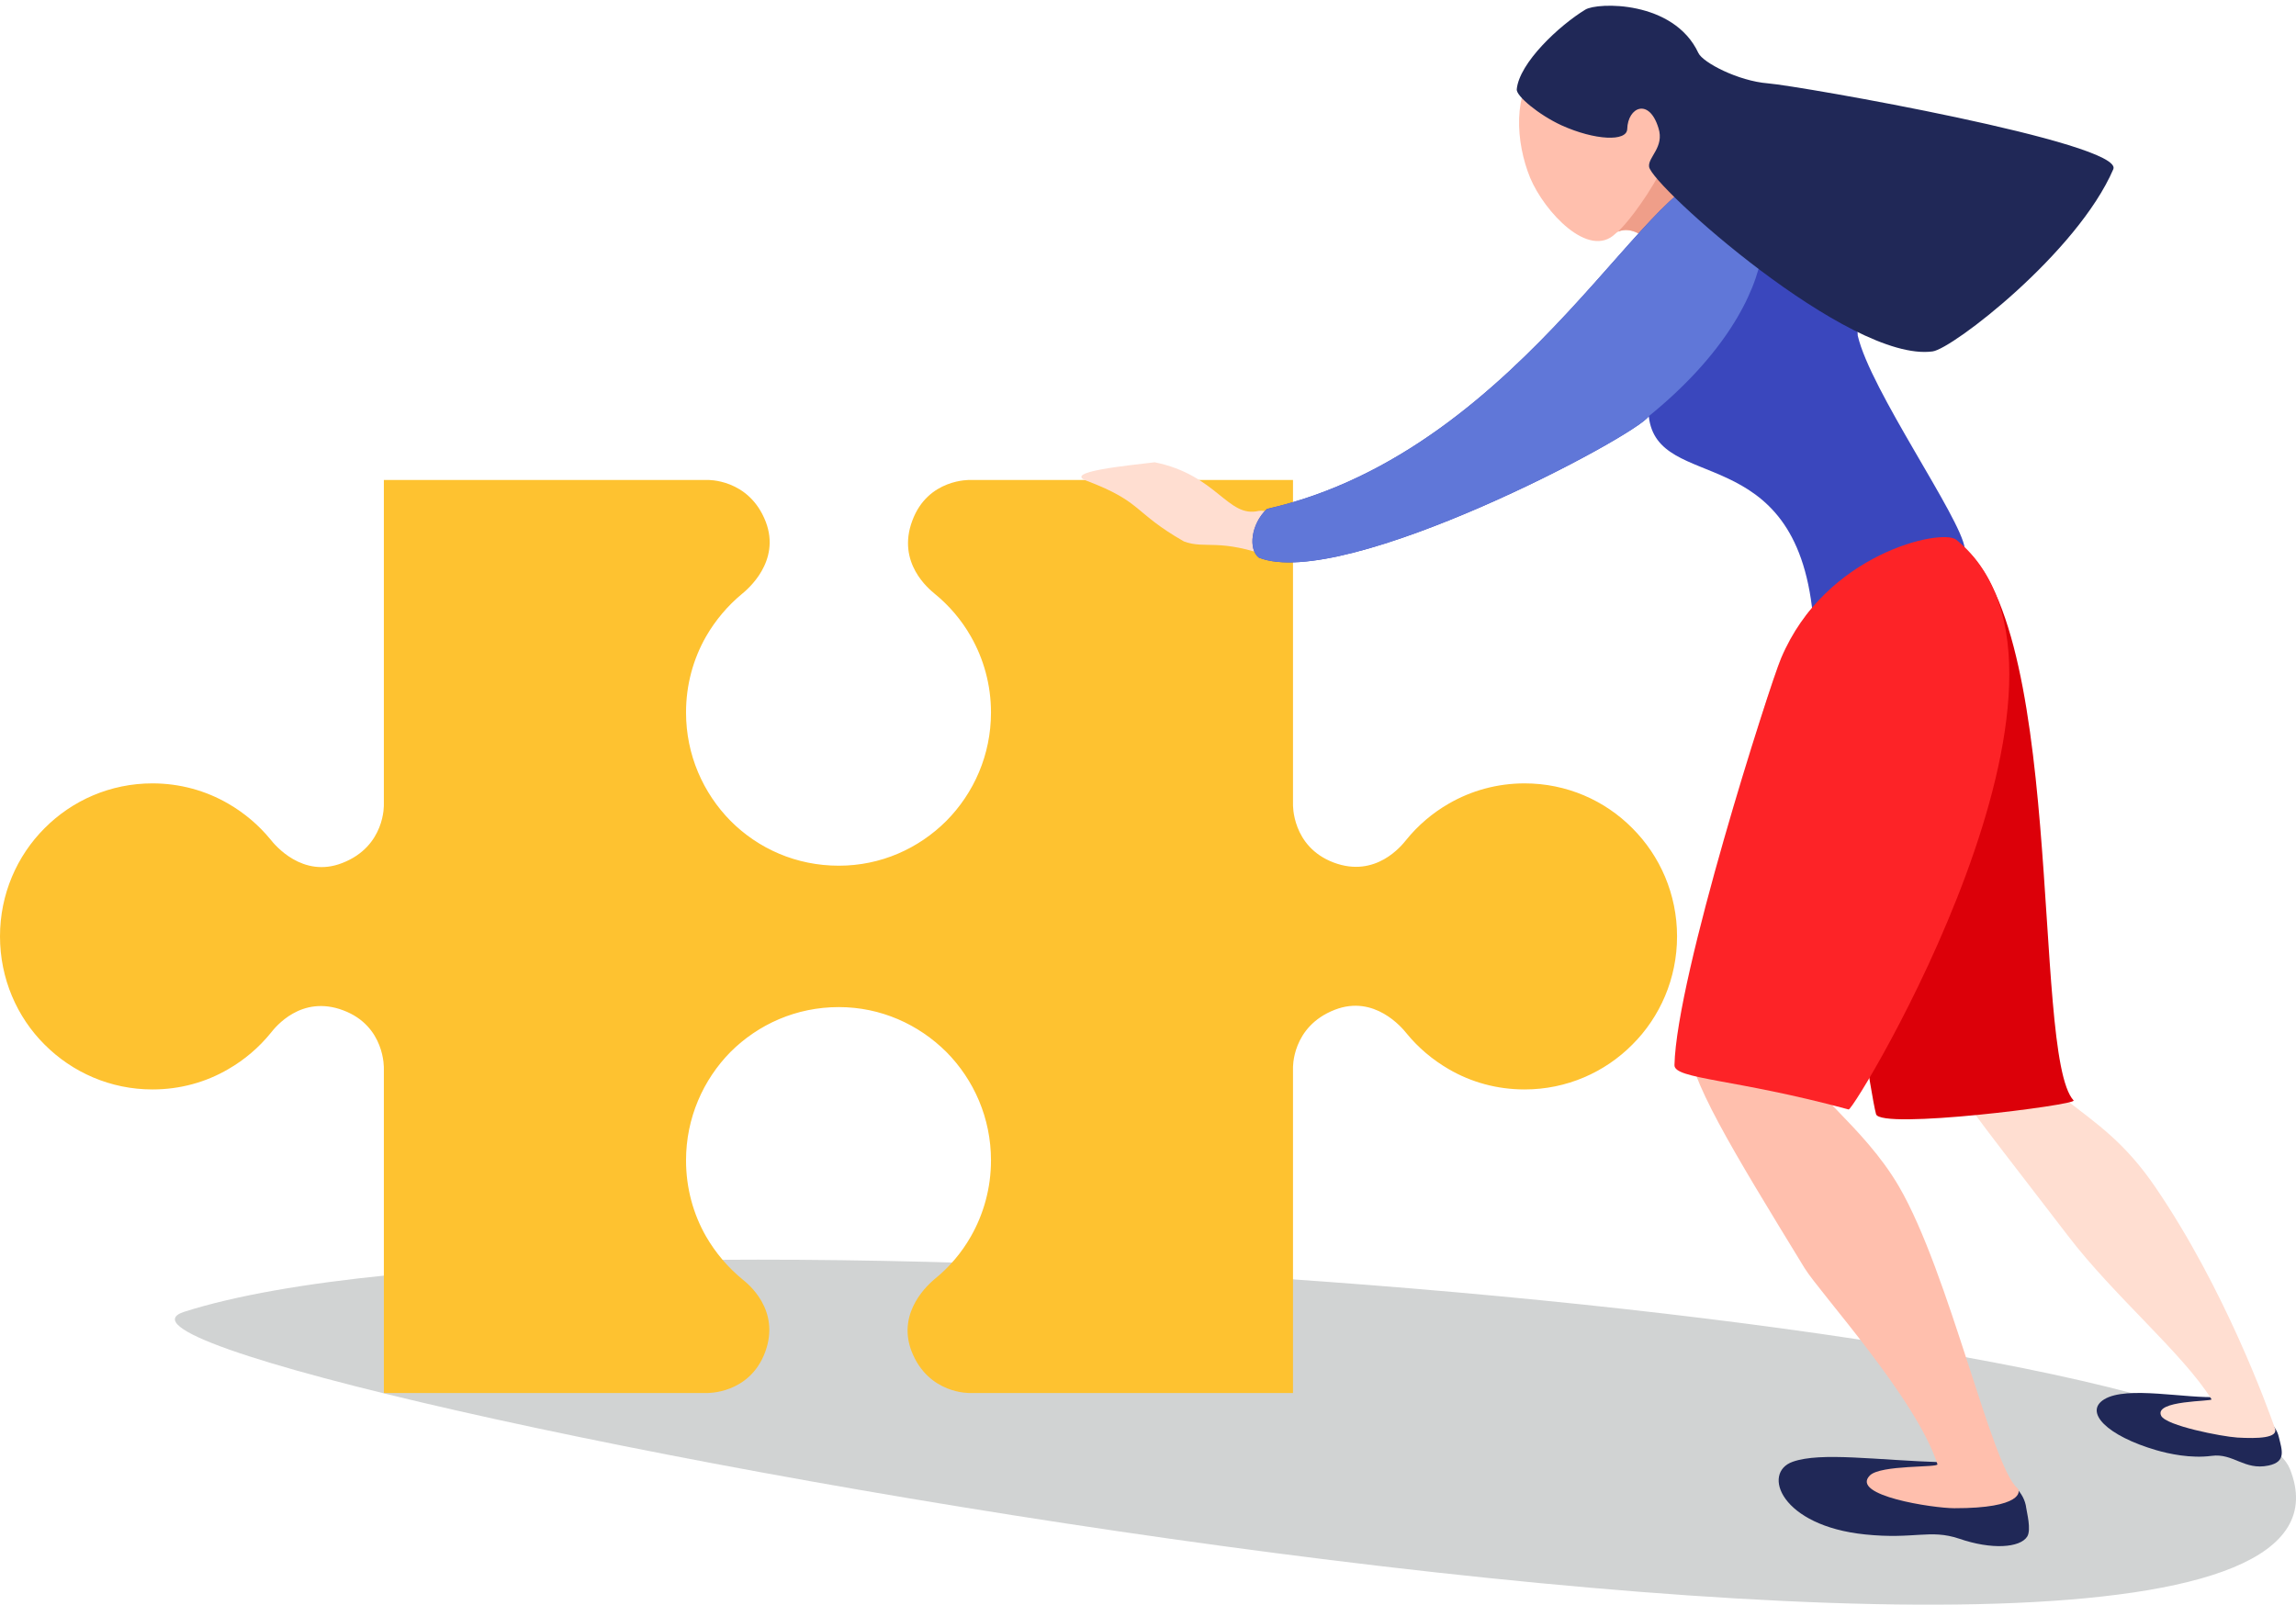
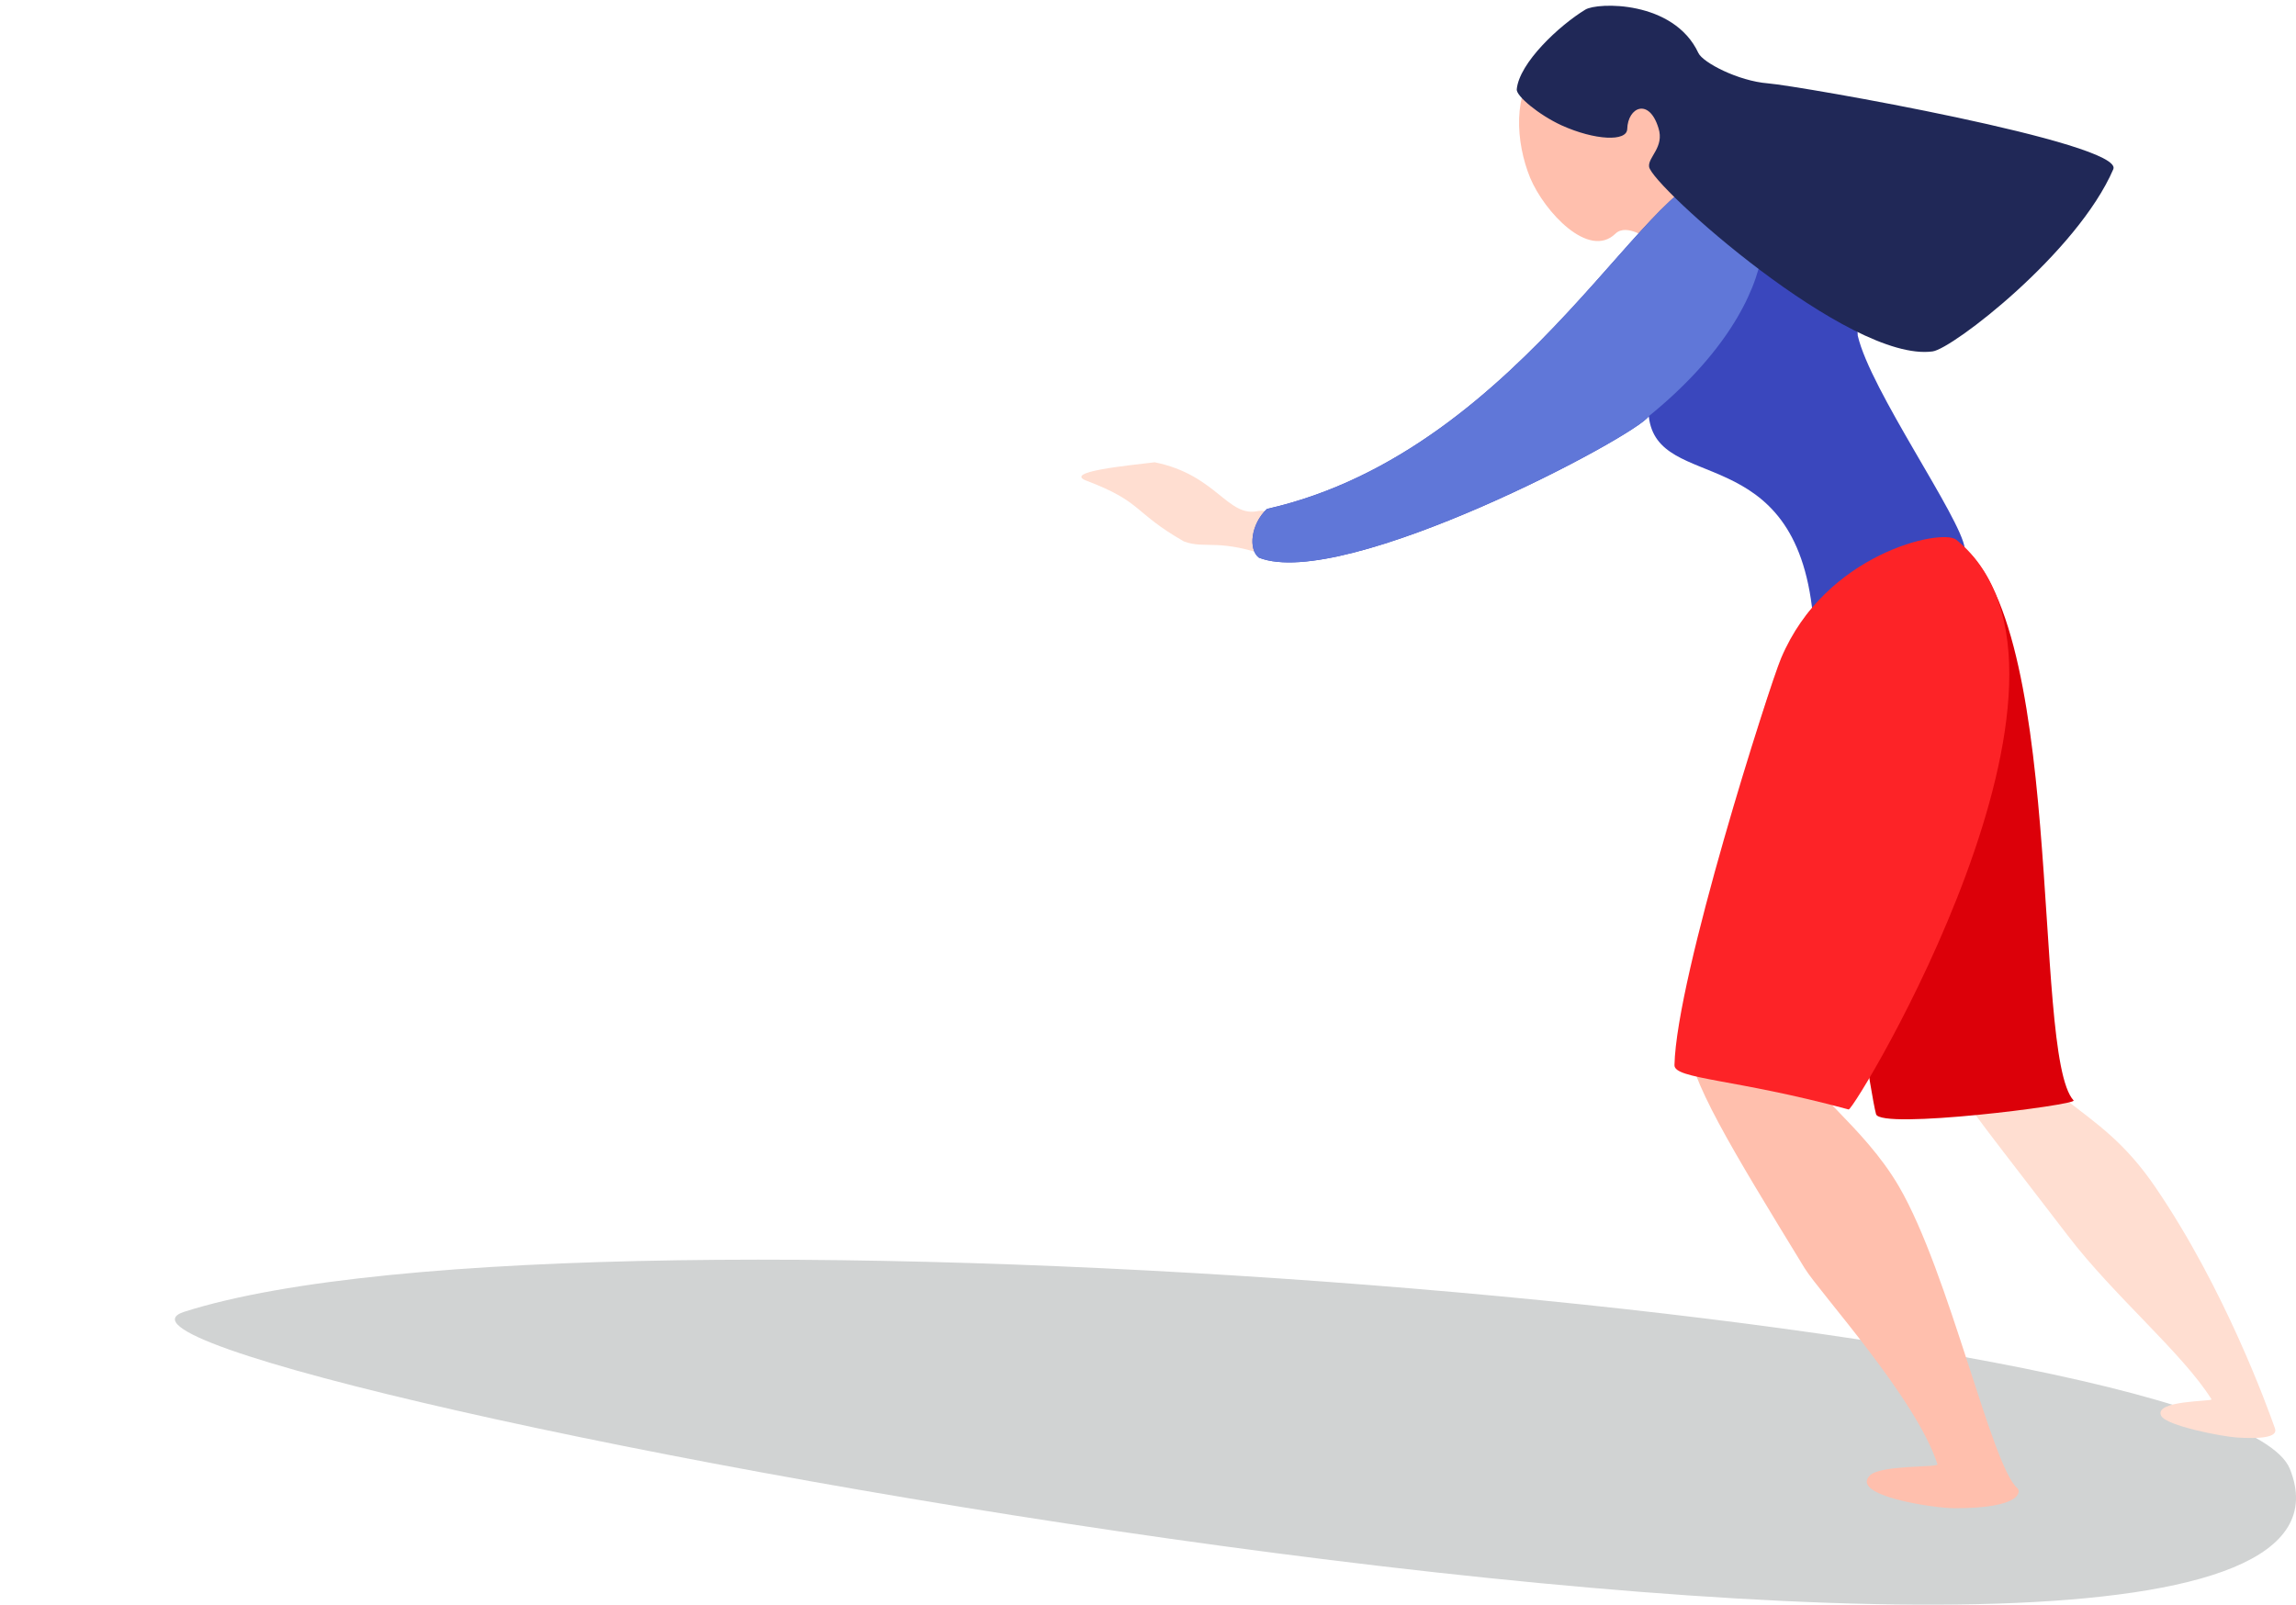
<svg xmlns="http://www.w3.org/2000/svg" height="2353.4" preserveAspectRatio="xMidYMid meet" version="1.0" viewBox="0.0 -8.4 3366.5 2353.4" width="3366.5" zoomAndPan="magnify">
  <defs>
    <clipPath id="a">
      <path d="M 256 1839 L 3366.539 1839 L 3366.539 2344.98 L 256 2344.98 Z M 256 1839" />
    </clipPath>
  </defs>
  <g>
    <g clip-path="url(#a)" id="change1_1">
      <path d="M 270.367 1915.352 C 868.426 1725.199 3268.309 1923.609 3357.539 2145.879 C 3568.172 2671.73 7.355 1999.121 270.367 1915.352" fill="#d1d3d3" />
    </g>
    <g id="change2_1">
-       <path d="M 562.824 695.488 L 1036.559 695.488 C 1036.559 695.488 1098.039 693.02 1122.77 756.789 C 1145.109 815.32 1095.801 856.121 1087.82 862.691 C 1066.91 880.02 1049.109 901.051 1035.328 924.898 C 1016.469 957.82 1005.891 995.98 1005.891 1036.5 C 1005.891 1098.629 1030.969 1154.672 1071.191 1195.5 C 1111.789 1236.219 1167.398 1261.211 1229.891 1261.211 C 1291.422 1261.211 1346.801 1236.219 1387.602 1195.5 C 1428 1154.672 1453.031 1098.629 1453.031 1036.5 C 1453.031 995.98 1442.301 957.82 1423.461 924.898 C 1409.762 900.75 1391.551 879.52 1370.051 862.039 C 1362.539 855.719 1314.461 817.262 1337.609 755.352 C 1360.422 693.219 1422.66 695.488 1422.66 695.488 L 1895.852 695.488 L 1895.852 1170.969 C 1895.852 1170.969 1893.75 1233.199 1955.43 1256.57 C 2017.238 1279.891 2055.352 1231.461 2061.691 1223.602 C 2079.02 1202.102 2100.398 1183.891 2124.301 1170.16 C 2156.988 1151.27 2194.922 1140.488 2235.422 1140.488 C 2297.148 1140.488 2353.16 1165.48 2393.461 1206.25 C 2434.012 1246.75 2458.969 1303.059 2458.969 1364.852 C 2458.969 1426.699 2434.012 1483.191 2393.461 1523.539 C 2353.16 1564.211 2297.148 1589.352 2235.422 1589.352 C 2194.922 1589.352 2156.988 1578.719 2124.301 1559.66 C 2100.68 1545.98 2079.52 1528.121 2062.449 1507.219 C 2055.852 1498.93 2015.23 1449.871 1957.07 1472.539 C 1893.48 1497.27 1895.852 1558.469 1895.852 1558.469 L 1895.852 2034.559 L 1422.379 2034.559 C 1422.379 2034.559 1361.102 2036.719 1336.422 1972.949 C 1314.359 1914.672 1363.07 1873.691 1370.75 1867.148 C 1392.18 1849.789 1409.941 1828.789 1423.461 1805.059 C 1442.25 1772.199 1453.031 1733.941 1453.031 1693.371 C 1453.031 1631.281 1428 1575.172 1387.602 1534.371 C 1346.801 1493.852 1291.422 1468.578 1229.891 1468.578 C 1167.379 1468.578 1111.77 1493.852 1071.09 1534.371 C 1030.969 1575.172 1005.891 1631.281 1005.891 1693.371 C 1005.891 1733.941 1016.469 1772.199 1035.328 1805.059 C 1049.281 1829.141 1067.34 1850.352 1088.52 1867.801 C 1096.43 1874.102 1144.91 1912.48 1121.84 1974.691 C 1098.77 2036.469 1036.309 2034.559 1036.309 2034.559 L 562.824 2034.559 L 562.824 1558.77 C 562.824 1558.77 565.164 1496.59 503.336 1473.352 C 441.527 1450 403.473 1498.281 397.152 1506.289 C 379.801 1527.75 358.617 1545.828 334.566 1559.66 C 301.949 1578.719 264.02 1589.352 223.523 1589.352 C 161.793 1589.352 105.879 1564.211 65.355 1523.539 C 24.832 1483.191 0 1426.699 0 1364.852 C 0 1303.059 24.832 1246.75 65.355 1206.25 C 105.879 1165.48 161.793 1140.488 223.523 1140.488 C 264.02 1140.488 301.949 1151.27 334.566 1170.16 C 358.188 1183.762 379.344 1201.691 396.473 1222.57 C 403.02 1230.961 443.719 1280.051 501.848 1257.281 C 565.418 1232.602 562.824 1171.238 562.824 1171.238 L 562.824 695.488" fill="#fec230" />
-     </g>
+       </g>
    <g id="change3_1">
-       <path d="M 3085.23 2043.871 C 3118.781 2023.352 3205.07 2043.289 3254.41 2040.352 C 3262.77 2039.738 3332.809 2062.078 3341.191 2098.578 C 3345.98 2118.449 3352.73 2135.398 3326.129 2140.941 C 3290.672 2148.391 3274.531 2122.398 3242.77 2126.73 C 3212.039 2130.789 3179.828 2123.66 3161.801 2118.449 C 3089.039 2097.238 3055.211 2062.281 3085.23 2043.871" fill="#202857" />
-     </g>
+       </g>
    <g id="change4_1">
      <path d="M 2861.762 1572.371 C 2868.309 1594.262 2933.488 1674.852 3031.871 1803.602 C 3099.391 1892.16 3200.41 1976.18 3242.621 2043.801 C 3244.328 2047.199 3157.391 2044.828 3168.852 2068.031 C 3176.031 2082.461 3257.23 2098.379 3280.469 2099.891 C 3310.699 2101.621 3340.441 2100.672 3335.73 2086.66 C 3324.352 2054.27 3261.84 1881.68 3160.789 1733.391 C 3116.109 1667.43 3074.281 1639.648 3031.871 1606.531 C 2956.41 1547.941 3015.648 912.16 2851.66 792.352 C 2827.129 774.422 2607.012 885.969 2637.281 952.148 C 2655.34 991.391 2833.91 1480.602 2861.762 1572.371" fill="#ffded1" />
    </g>
    <g id="change5_1">
      <path d="M 2243.66 252.57 C 2264.691 302.469 2329.641 372.211 2368.629 334.281 C 2385.078 318.379 2417.441 342.691 2417.441 342.691 L 2518.641 224.32 C 2518.641 224.32 2513.852 213.461 2511.18 207.77 C 2477 137.891 2349.789 -4.852 2256.148 88.48 C 2217.621 126.801 2222.199 200.238 2243.66 252.57" fill="#ffbfad" />
    </g>
    <g id="change4_2">
      <path d="M 1693.031 669.57 C 1653.891 674.328 1557.648 683.449 1593.34 696.719 C 1675.922 728 1661.27 742.961 1735.871 785.629 C 1767.75 797.621 1786.77 779.859 1866.648 809.68 C 1881.309 801.039 1888.469 736.871 1845.699 740.852 C 1799.91 751.75 1784.648 688.031 1693.031 669.57" fill="#ffded1" />
    </g>
    <g id="change6_1">
-       <path d="M 2372.988 331.129 C 2392.129 323.801 2407.539 337.52 2407.539 337.52 L 2483.051 263.781 L 2443.328 218.98 C 2443.328 218.98 2446.281 228.289 2414.949 276.879 C 2387.391 319.039 2371.449 331.531 2372.988 331.129" fill="#ef9e89" />
-     </g>
+       </g>
    <g id="change7_1">
      <path d="M 1845.949 809.48 C 1970.871 858.59 2398.699 631.238 2417.512 602.02 C 2429.898 716.371 2632.57 632.949 2658.09 893.801 C 2786.078 847.078 2810.809 897.98 2880.879 795.879 C 2875.16 750.949 2742.281 563.641 2723.922 483.828 C 2723.922 417.672 2609.91 249.879 2522.738 252.828 C 2431.34 214.641 2240.961 651.359 1857.66 738 C 1834.059 760.059 1829.98 797.488 1845.949 809.48" fill="#3a47bd" />
    </g>
    <g id="change8_1">
      <path d="M 1845.949 809.48 C 1970.871 858.59 2398.699 631.238 2417.512 602.02 C 2634.309 426.031 2609.91 249.879 2522.738 252.828 C 2431.34 214.641 2240.961 651.359 1857.66 738 C 1834.059 760.059 1829.98 797.488 1845.949 809.48" fill="#6077d8" />
    </g>
    <g id="change3_2">
      <path d="M 2385.91 180.828 C 2386.809 148.559 2418.07 134.648 2431.691 179.359 C 2440.781 207.488 2416.051 222.051 2417.969 236.18 C 2421.898 264.012 2711.73 523.801 2833.73 506.969 C 2862.691 503.172 3045.719 362.461 3098.66 239.699 C 3114.75 201.27 2638.539 117.551 2592.301 113.852 C 2548.48 110.379 2496.871 83.328 2490.301 69.41 C 2453.961 -8.398 2342.031 -5.059 2324.531 5.68 C 2286.422 28.852 2227.512 83.68 2223.91 122.719 C 2223.16 132.379 2255.949 159.922 2289.75 175.488 C 2338.68 197.52 2385.398 199.578 2385.91 180.828" fill="#202857" />
    </g>
    <g id="change3_3">
-       <path d="M 2628.52 2135.398 C 2669.969 2120.719 2750.738 2133.059 2848.461 2136.148 C 2889.039 2137.512 2965.23 2155.09 2971.02 2203.5 C 2971.648 2209.141 2978.672 2235.109 2972.352 2245.16 C 2961.77 2261.68 2920.121 2264.602 2872.52 2248.148 C 2829.629 2233.801 2807.191 2249.461 2734.75 2241.98 C 2611.141 2229.391 2582.828 2151.57 2628.52 2135.398" fill="#202857" />
-     </g>
+       </g>
    <g id="change5_2">
      <path d="M 2653.051 1557.738 C 2643.352 1586.91 2731.102 1640.43 2784.371 1731.75 C 2858.211 1858.559 2920.121 2142.25 2958.02 2174.078 C 2962.93 2178.359 2965.648 2203.75 2865.359 2203.5 C 2834.441 2203.449 2712.23 2184.988 2741.648 2155.52 C 2757.289 2139.602 2842.57 2144.191 2840.762 2139.051 C 2810.109 2043.039 2668.441 1887.852 2646.07 1851.559 C 2538.352 1675.281 2474.578 1571.391 2475.059 1517.039 C 2476.102 1386.711 2592.02 1000.109 2611.77 956.461 C 2664.66 840.48 2851.891 780.09 2864.211 790.289 C 3053.781 945.449 2710.852 1387.031 2653.051 1557.738" fill="#ffbfad" />
    </g>
    <g id="change9_1">
      <path d="M 2750.738 1625.57 C 2756.809 1648.789 3046.422 1611.891 3040.43 1605.52 C 2977.16 1536.941 3032.699 874.102 2860.5 781.141 C 2833.73 766.691 2609.828 870.602 2640.078 936.871 C 2658.09 976.16 2734.57 1564.09 2750.738 1625.57" fill="#dc0009" />
    </g>
    <g id="change10_1">
      <path d="M 2710.551 1618.719 C 2543.441 1573.41 2454.789 1574.52 2455.172 1553.691 C 2458.09 1423.328 2593.309 1000.66 2611.77 956.461 C 2676.02 803.531 2847.031 765.93 2868.441 783.211 C 3107.621 978.121 2719.039 1621.23 2710.551 1618.719" fill="#fd2327" />
    </g>
  </g>
</svg>